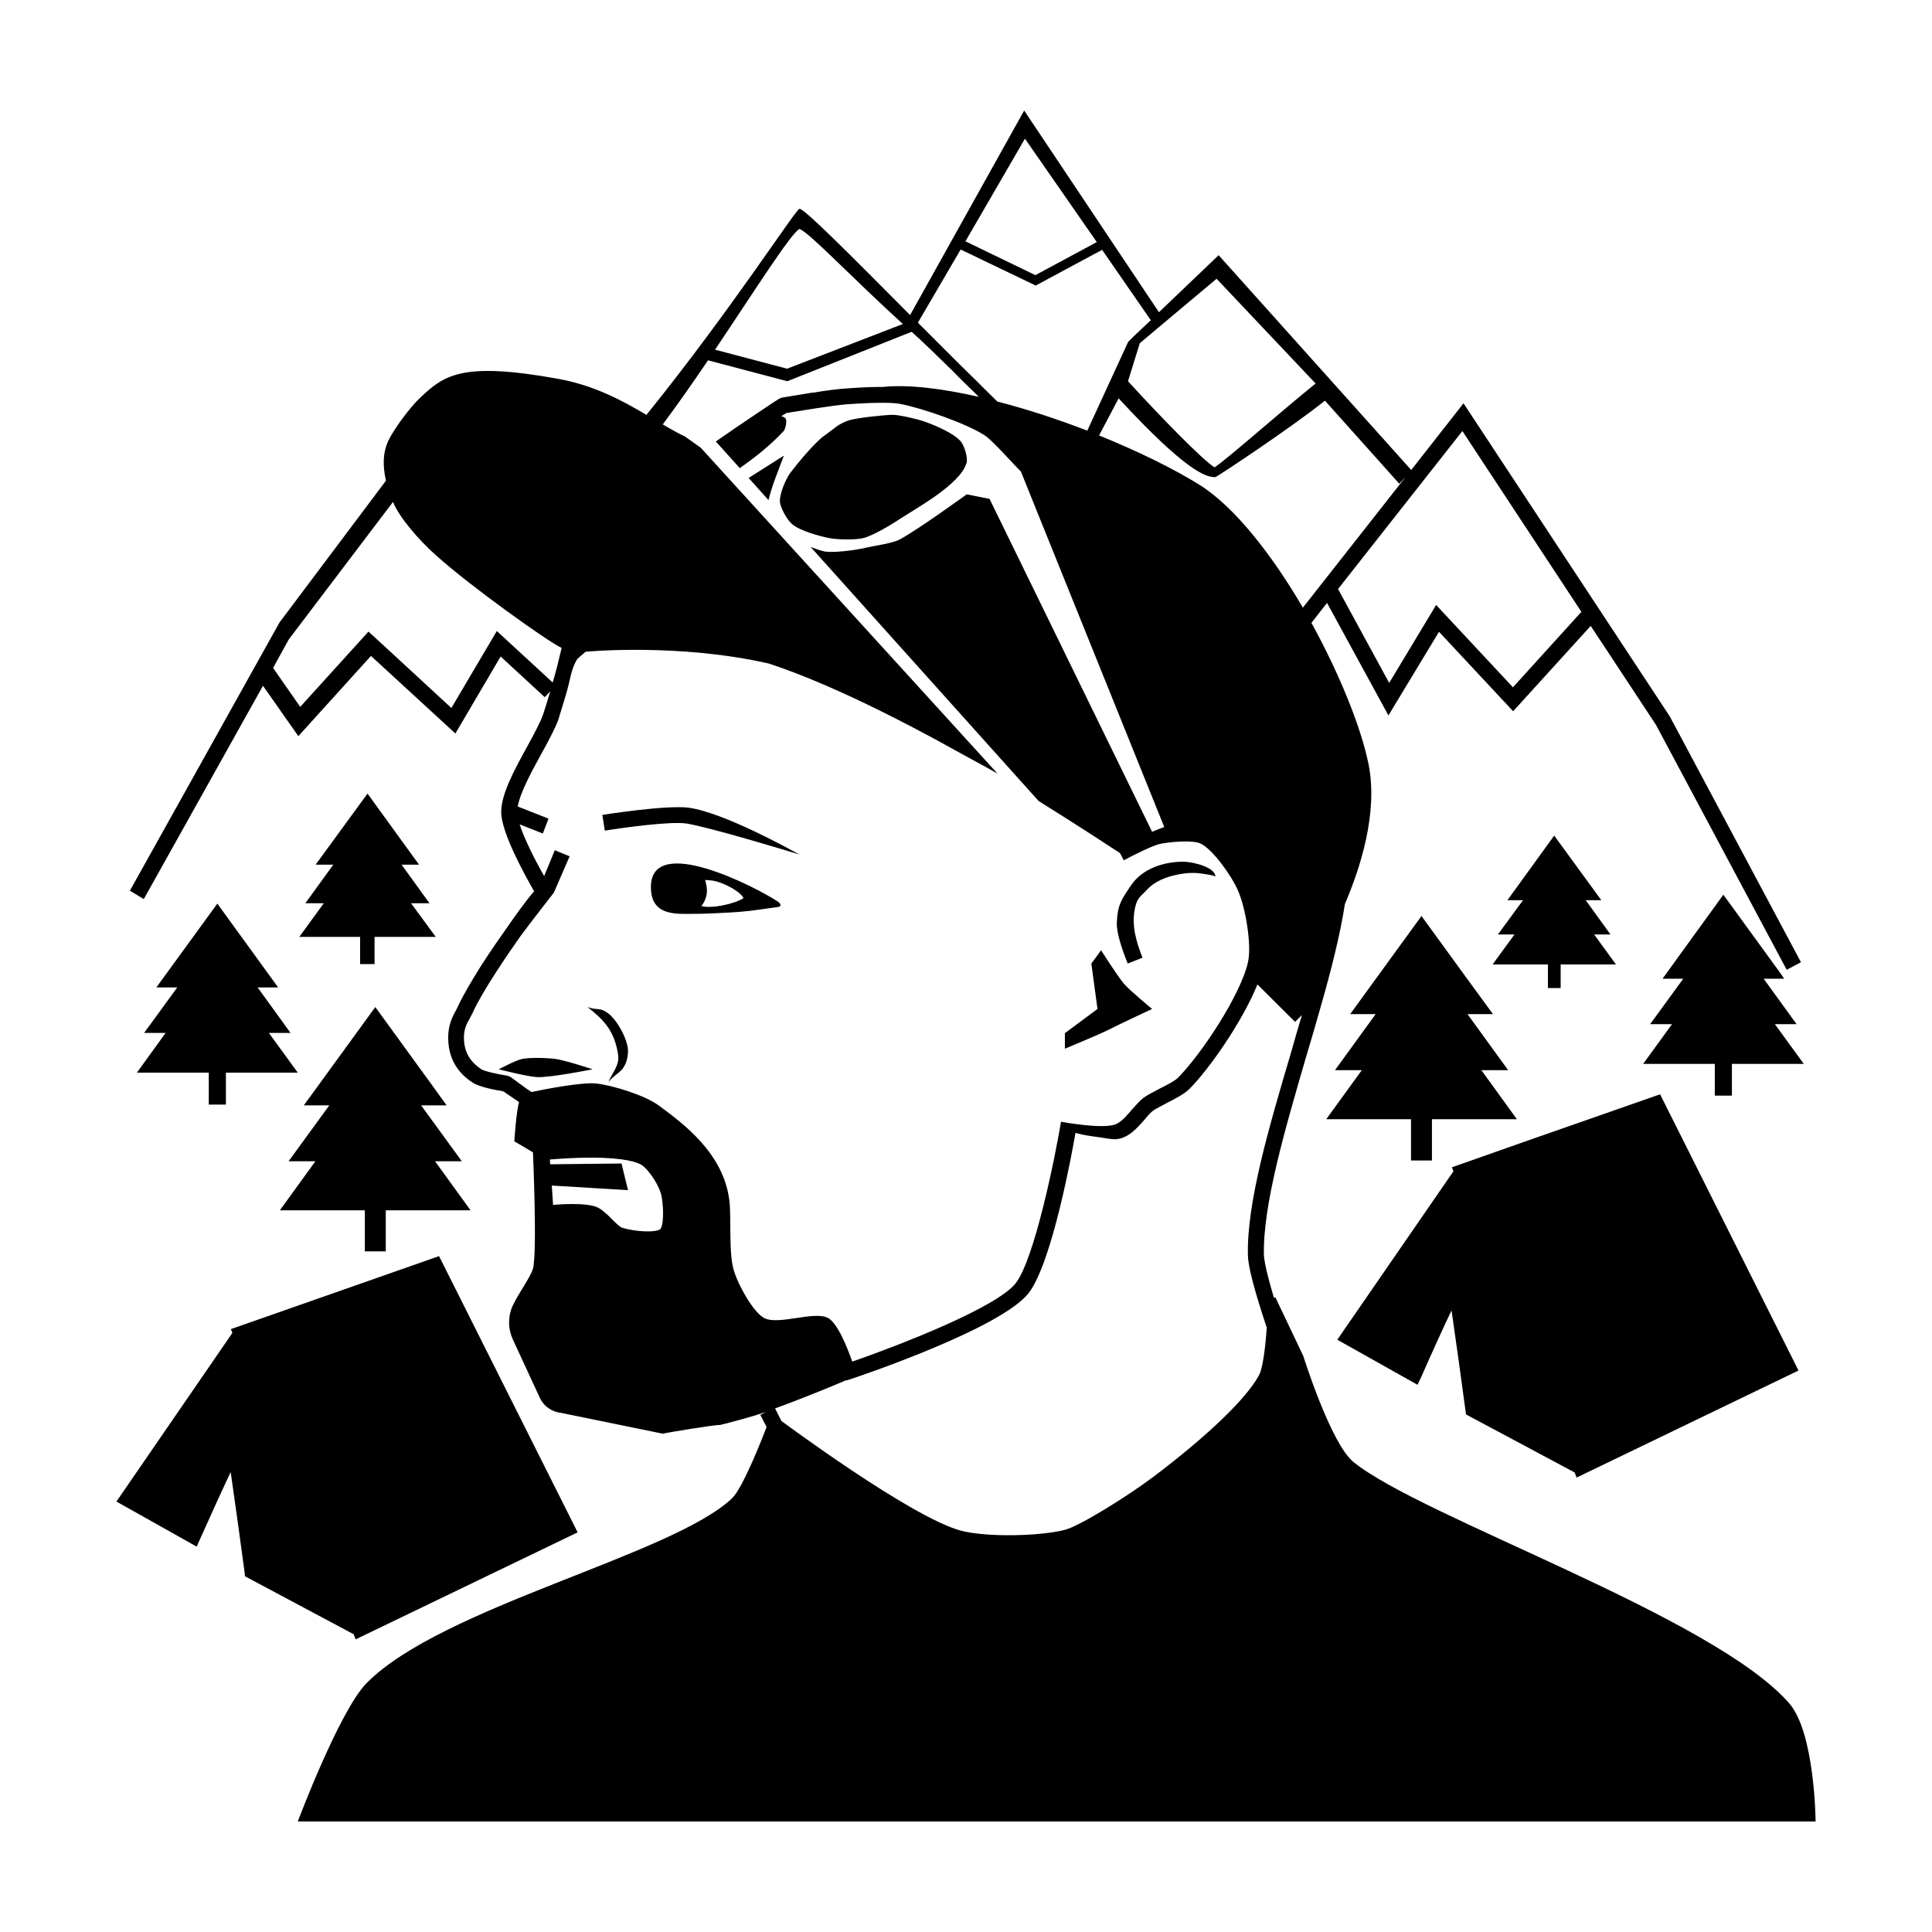
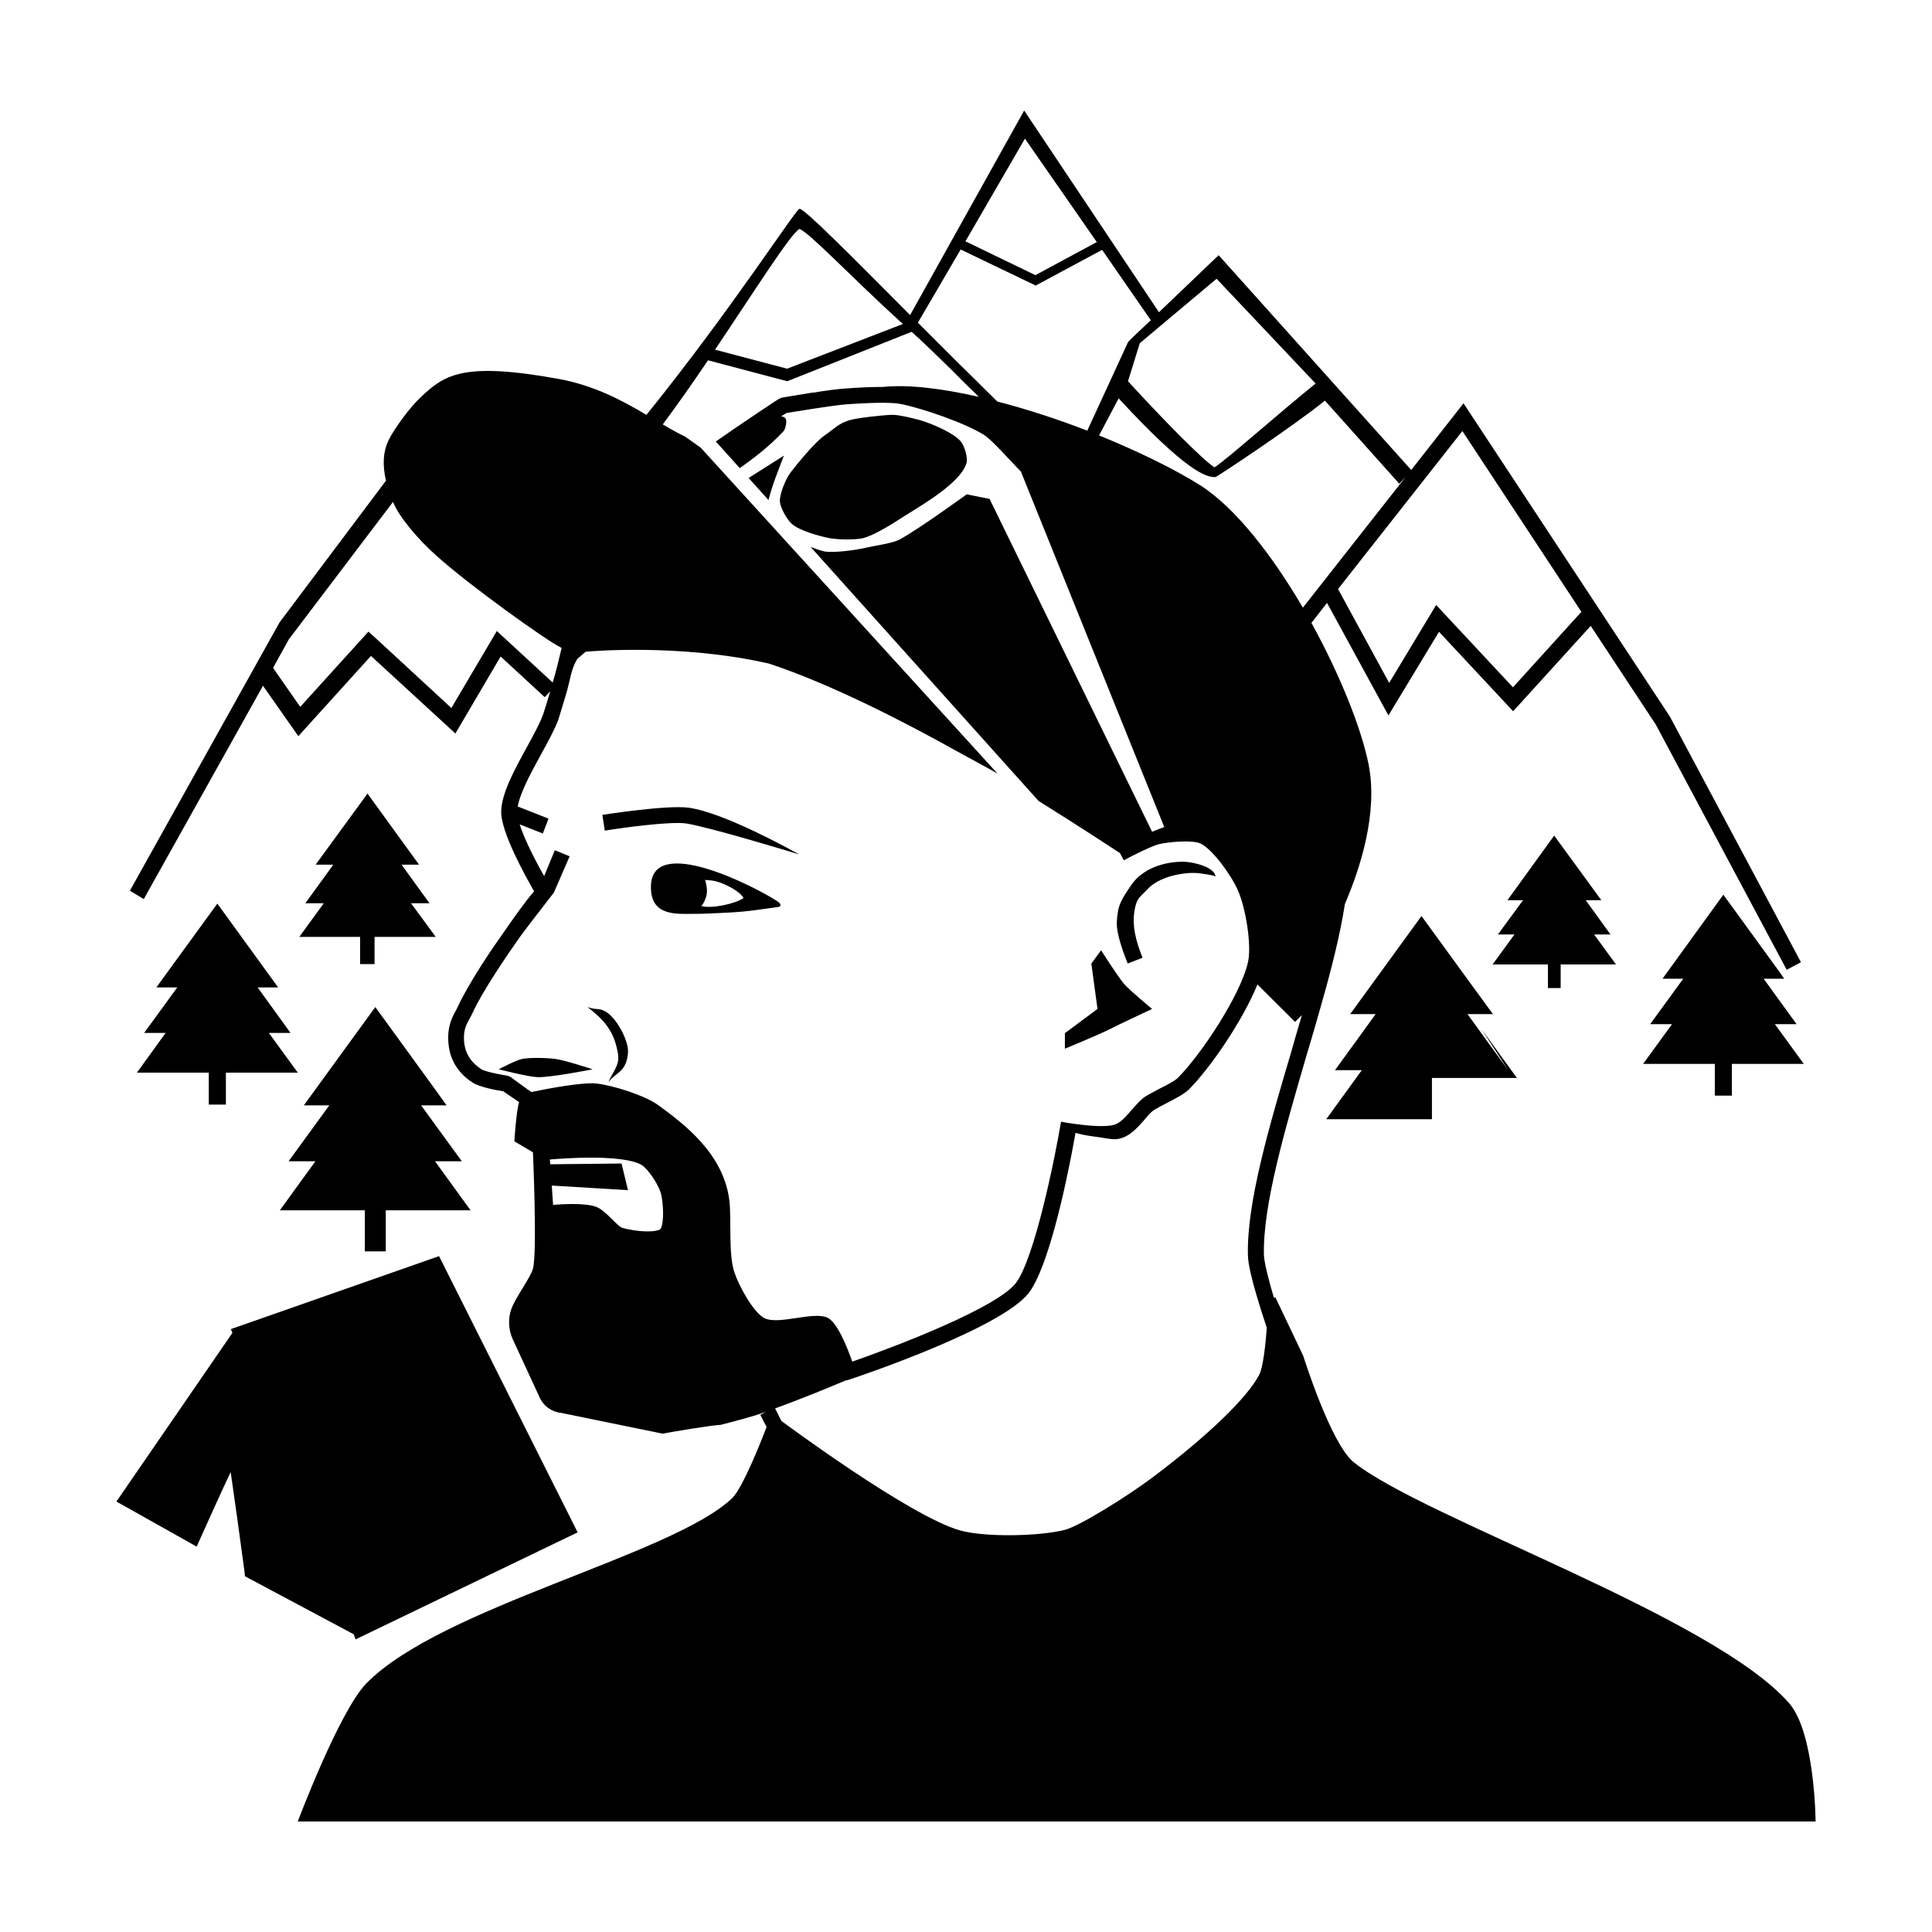
<svg xmlns="http://www.w3.org/2000/svg" fill="#000000" width="800px" height="800px" version="1.1" viewBox="144 144 512 512">
  <g>
    <path d="m446.78 397.81c-1.688-4.273-2.984-8.645-1.984-13.215 0.594-2.781 1.441-2.934 3.426-5.066 1.543-1.637 3.777-2.637 5.863-3.281 2.332-0.645 5.019-1.094 7.5-0.848 0.449 0.051 4.519 0.543 4.519 0.941 0-2.383-5.414-3.875-8.348-3.977-5.168-0.051-10.883 1.738-13.91 6.109-2.637 3.875-3.68 5.316-3.875 9.934-0.152 2.781 1.492 7.5 2.883 10.934z" />
    <path d="m449.31 411.38s-5.762-4.769-7.402-6.609c-1.738-2.035-6.109-8.941-6.109-8.941l-2.586 3.527 1.637 12.027-8.645 6.41v4.125s8.992-3.727 11.578-5.019c2.578-1.344 11.527-5.519 11.527-5.519z" />
    <path d="m372.7 286.62c2.484-0.594 6.906-3.231 9.043-4.621 4.969-3.281 16.645-9.543 18.383-15.254 0.449-1.441-0.551-4.519-1.441-5.664-1.738-2.238-7.203-4.519-9.84-5.414-1.688-0.594-6.359-1.688-8.148-1.738-2.086 0-9.586 0.797-11.629 1.441-2.934 0.898-4.074 2.332-6.609 4.074-2.484 1.738-7.203 7.453-9.043 9.891-1.195 1.637-2.883 5.613-2.731 7.652 0.152 1.637 1.891 4.769 3.18 5.863 1.984 1.789 7.402 3.281 10.035 3.777 2.141 0.391 6.66 0.488 8.801-0.008z" />
    <path d="m342.39 270.66 5.266 5.863c0.449-1.789 1.145-3.977 1.84-5.863l2.238-5.914z" />
    <path d="m350.09 382.9c-5.762-3.824-33.539-18.137-33.59-3.875-0.051 7.898 6.856 7.152 11.477 7.152 1.984 0.051 7.356-0.246 9.391-0.348 5.367-0.297 7.356-0.746 12.672-1.441 1.297-0.141 0.797-0.988 0.051-1.488zm-20.27 1.195c0.152 0 1.246-1.492 1.492-3.332 0.195-1.543-0.449-3.527-0.449-3.578 1.543 0.152 2.035 0.051 3.926 0.695 1.84 0.645 5.367 2.383 6.262 4.125-2.285 1.547-8.598 2.887-11.23 2.09z" />
    <path d="m325.94 362.24c6.359 1.043 27.277 7.402 29.859 8.195-2.332-1.289-19.824-11.027-29.215-12.375-5.812-0.797-22.258 1.789-22.953 1.891l0.645 4.172c4.574-0.738 17.395-2.527 21.664-1.883z" />
    <path d="m305.07 412.47c-2.137-1.594-2.832-0.645-5.367-1.594 4.172 3.281 6.707 5.961 7.848 11.23 0.195 0.848 0.348 1.738 0.297 2.586-0.152 2.336-1.988 4.172-2.684 6.359 0.449-1.289 2.984-2.684 3.824-3.824 0.992-1.34 1.34-2.731 1.441-4.375 0.156-3.027-2.773-8.496-5.359-10.383z" />
    <path d="m282.32 424.64c-1.637 0.348-6.16 2.731-6.16 2.731s7.703 1.984 10.281 2.086c3.68 0.102 14.605-2.086 14.605-2.086s-7.254-2.383-9.789-2.731c-2.184-0.297-6.754-0.445-8.938 0z" />
    <path d="m614.36 415.41h5.746l-8.719-12.039h5.441l-0.855-1.262-15.266-21.008-16.121 22.27h5.492l-8.766 12.039h5.793l-7.66 10.531h18.996v8.414h4.531v-8.414h19.047z" />
    <path d="m570.79 391.64-6.551-9.07h4.133l-12.496-17.129-12.395 17.129h4.133l-6.648 9.07h4.383l-5.797 7.957h14.664v6.25h3.375v-6.25h14.66l-5.793-7.957z" />
-     <path d="m543.68 427.61-10.781-14.859h6.75l-6.297-8.617-12.645-17.379-18.895 25.996h6.75l-10.781 14.859h7.106l-9.422 13h22.469v10.934h5.543v-10.934h22.52l-9.418-13z" />
+     <path d="m543.68 427.61-10.781-14.859h6.75l-6.297-8.617-12.645-17.379-18.895 25.996h6.75l-10.781 14.859h7.106l-9.422 13h22.469h5.543v-10.934h22.52l-9.418-13z" />
    <path d="m239.43 392.29v7.207h3.828v-7.207h16.223l-6.551-8.918h4.891l-7.406-10.227h4.633l-13.652-18.84-13.754 18.84h4.684l-7.406 10.227h4.887l-6.496 8.918z" />
    <path d="m266.38 451.74-10.781-14.809h6.75l-3.477-4.84-15.414-21.211-18.945 26.051h6.754l-10.785 14.809h7.106l-9.422 13h22.52v10.883h5.543v-10.883h22.469l-9.418-13z" />
    <path d="m215.25 417.73h5.742l-8.715-12.043h5.441l-16.121-22.219-16.172 22.219h5.543l-8.77 12.043h5.695l-7.609 10.527h19.043v8.465h4.535v-8.465h19.047z" />
-     <path d="m583.94 434-35.871 12.543-19.297 6.801 0.402 1.059-30.781 44.637 21.262 11.941 1.008-2.117c2.769-6.297 5.844-13.098 8.012-17.582 1.008 6.902 2.621 18.438 3.68 26.449l0.152 1.109 28.766 15.367 0.555 1.359 58.793-28.363z" />
    <path d="m205.18 496.23 0.402 1.008-30.73 44.688 21.262 11.941 0.957-2.117c2.82-6.297 5.894-13.098 8.062-17.633 1.008 6.953 2.621 18.539 3.68 26.5l0.102 1.109 28.816 15.367 0.504 1.359 58.844-28.363-36.727-73.203z" />
    <path d="m618.15 595.38c-20.051-23.023-97.418-49.273-115.47-63.934-6.035-4.902-13.301-28.113-13.301-28.113l-7.406-15.566-0.352 0.203c-1.309-4.332-2.57-9.168-2.672-11.387-0.301-13.199 5.543-33.102 11.133-52.348 1.359-4.535 2.719-9.117 3.981-13.652 2.719-9.523 5.09-18.844 6.348-27.004 4.031-9.422 8.816-24.031 6.297-36.93-1.965-9.824-7.707-24.031-15.164-37.586l4.133-5.289 16.273 29.824 13.402-22.168 19.648 21.059 20.555-22.621 17.281 26.199 34.66 64.941 3.777-2.016-34.762-65.141-54.664-82.977-13.855 17.684-51.035-56.93-15.82 15.113-35.719-53.453-30.23 54.211c-16.07-16.172-28.113-28.312-29.32-28.164-0.957 0.051-18.137 26.852-40.559 54.613-6.5-3.879-13.957-7.859-23.477-9.574-25.242-4.535-30.078-1.059-36.426 4.988-2.621 2.367-7.152 8.516-8.516 11.488-1.359 2.922-1.562 6.348-0.605 10.531l-28.215 37.586-39.645 71.082 3.68 2.215 31.59-56.527 9.371 13.352 19.246-21.262 22.371 20.555 11.992-20.402 11.688 10.781 1.461-1.562c-0.707 2.418-1.359 4.535-1.914 6.195-0.805 2.215-2.469 5.289-4.231 8.516-3.324 6.047-6.801 12.395-6.852 17.18-0.102 5.391 6.348 16.977 8.715 21.109-2.367 2.719-5.644 7.406-7.152 9.574-1.664 2.367-4.332 6.144-6.852 10.078-2.469 3.93-4.887 8.012-6.195 10.883-0.152 0.352-0.352 0.754-0.555 1.109-0.906 1.613-2.066 3.879-2.016 7.356 0.051 3.68 1.211 6.297 2.621 8.16s2.973 2.973 3.777 3.477c1.715 1.211 6.246 2.066 8.211 2.367l4.18 2.871c-0.754 2.418-1.258 10.379-1.258 10.379l4.938 2.922s1.16 26.551 0 30.832c-0.605 2.316-4.684 7.707-5.742 10.73-0.906 2.621-0.754 5.492 0.402 8.012l7.106 15.367c1.059 2.367 3.273 3.879 5.793 4.133l26.852 5.492c1.16-0.301 14.008-2.418 15.215-2.316 2.769-0.707 8.16-2.066 12.141-3.477l-1.512 0.805 1.664 3.223c-1.109 2.871-6.266 16.141-9.168 18.895-15.957 15.113-77.082 28.816-96.883 49.02-7.164 7.305-18.195 36.625-18.195 36.625h402.24s-0.152-23.477-7.004-31.336zm-86.605-337.15 31.539 47.914-18.137 20-20.355-21.816-12.445 20.656-13.551-24.887zm-16.727 13.957 1.664-1.762-27.207 34.613c-8.16-13.957-18.035-26.652-27.305-32.496-6.648-4.18-16.172-8.867-26.703-13.148l5.188-9.824c17.836 19.348 23.074 20.758 25.242 20.859h0.152 0.25c0.352 0 20.555-13.402 29.02-20.254zm-48.414-54.312 26.25 27.762c-9.32 7.508-23.629 20.203-26.801 22.219-3.176-2.016-13.602-12.645-22.922-22.824l3.125-10.078 4.734-3.981zm-50.785-37.129 19.043 27.406-16.273 8.766c-2.871-1.41-15.113-7.305-18.539-8.969zm-17.031 29.371c2.672 1.258 13.352 6.449 19.297 9.27l0.555 0.301 17.633-9.473 12.898 18.641-4.586 4.332-1.41 1.41-10.832 23.527c-7.758-2.973-15.922-5.691-23.832-7.707-1.914-1.914-3.879-3.777-5.742-5.691-1.512-1.461-2.973-2.922-4.434-4.332-3.727-3.727-7.406-7.406-10.883-10.883zm-42.723-5.441c2.621 0.906 13.855 12.898 27.406 25.191l-30.684 11.84-19.094-5.039c10.332-15.367 20.055-30.785 22.371-31.992zm-80.203 106.55-12.043 20.402-18.391-16.977-3.578-3.273-18.086 19.949-7.203-10.328 4.18-7.559 27.609-36.426c1.562 3.93 6.648 9.926 11.336 14.105 9.219 8.312 29.727 22.871 32.898 24.336l0.453 0.25c-0.555 2.418-1.461 6.195-2.367 9.168zm43.324 158.5c-0.051 0.102-0.805 0.605-3.375 0.605-2.469 0-5.34-0.504-6.852-1.008-0.555-0.203-1.762-1.41-2.621-2.266-1.41-1.41-2.769-2.719-4.231-3.273-1.359-0.453-3.324-0.707-6.144-0.707-1.863 0-3.777 0.102-5.188 0.25l-0.352-5.141 20.203 1.211-1.715-7.055-18.895 0.203-0.102-1.258c2.367-0.203 6.551-0.504 10.883-0.504 9.07 0 12.293 1.258 13.402 1.914 2.066 1.359 4.938 5.844 5.34 8.414 0.703 4.078 0.352 7.957-0.355 8.613zm27.461 23.527c-2.973-1.664-6.75-8.766-7.809-12.043-1.613-4.484-0.805-13.957-1.309-18.691-1.359-12.848-12.395-20.859-18.742-25.543-3.578-2.672-12.242-5.391-16.676-5.844-3.68-0.352-12.746 1.359-17.078 2.266l-0.855-0.605h-0.051l-4.684-3.426-0.805-0.301c-2.719-0.402-6.144-1.211-6.902-1.715-2.066-1.41-4.535-3.68-4.586-8.211-0.051-2.418 0.754-3.879 1.562-5.289 0.25-0.504 0.504-0.957 0.707-1.359 2.469-5.594 9.371-15.668 12.645-20.305 2.117-2.922 8.867-11.539 8.918-11.637l4.18-9.621-3.93-1.613-2.82 6.852c-2.519-4.383-5.238-9.824-6.5-13.703l6.144 2.418 1.512-3.93-8.16-3.223c0.656-3.727 3.578-9.07 6.144-13.754 1.863-3.375 3.629-6.648 4.586-9.168 0.504-1.664 1.211-3.981 1.965-6.449 1.461-4.938 1.309-6.699 3.074-9.723l2.215-1.914c0.25-0.051 24.738-2.316 48.566 3.125 16.426 5.391 36.324 15.719 48.82 22.672 2.672 1.512 9.219 4.988 11.789 6.5l-78.648-86.359c-0.25-0.152-3.981-2.871-4.18-2.973-1.914-0.906-3.879-2.016-5.894-3.223 3.727-4.988 7.859-10.883 11.992-16.977l21.008 5.543 32.949-13.098c2.57 2.266 6.398 5.996 10.73 10.227 1.41 1.461 2.922 2.922 4.434 4.434 0.855 0.805 1.762 1.664 2.621 2.57-9.574-2.168-18.488-3.324-25.441-2.621-2.621 0-5.793 0.102-9.672 0.402-1.914 0.102-5.391 0.555-8.766 1.109h-0.203-0.051c-4.031 0.656-7.707 1.258-7.961 1.309l-0.805 0.301c-0.453 0.25-10.531 6.953-16.777 11.336l6.348 7.055c4.082-2.871 8.062-5.996 11.586-9.773 0.504-0.453 1.059-2.871 0.504-3.426-0.25-0.301-0.656-0.453-1.109-0.555 0.605-0.352 1.109-0.656 1.41-0.855 2.215-0.352 12.496-2.066 16.121-2.316 8.766-0.605 12.594-0.402 14.207-0.051 5.844 1.16 17.129 5.09 22.066 8.211 2.215 1.41 7.457 7.457 9.723 9.672l1.211 3.023 36.777 91.191c-0.051 0-0.555 0.203-1.109 0.402-0.906 0.352-2.016 0.805-2.117 0.855l-43.074-88.219-6.047-1.211c-0.152 0.102-12.695 9.219-17.734 11.941-1.914 1.059-6.699 1.664-9.02 2.215-3.023 0.707-8.465 1.359-10.832 1.008-1.008-0.203-2.316-0.656-3.777-1.211l51.941 57.887 8.465 9.422c11.539 7.203 20.152 12.898 21.562 13.805l1.008 1.914c2.719-1.461 7.656-3.879 9.371-4.281 0.301-0.051 0.656-0.152 1.008-0.203 3.324-0.555 8.262-0.805 9.977 0.051 3.273 1.562 8.312 8.664 9.926 12.496 1.965 4.383 3.629 14.156 2.672 18.793-1.914 8.816-12.543 24.738-18.641 30.832-0.906 0.855-2.973 1.914-4.887 2.871-1.562 0.855-3.125 1.613-4.18 2.367-0.957 0.754-2.016 1.965-3.074 3.125-1.109 1.309-2.519 3.023-4.031 3.777-1.715 0.906-5.945 0.656-9.422 0.25-0.402-0.051-0.707-0.102-1.059-0.152h-0.203c-2.316-0.297-4.082-0.648-4.082-0.648-1.613 9.672-7.004 36.172-11.941 42.723-4.988 6.5-30.832 16.473-43.379 20.859-1.461-4.133-3.981-10.277-6.449-11.586-3.773-1.918-13.246 2.062-16.973-0.004zm131.24 15.113c-3.176 6.047-13.402 15.973-28.164 27.105-6.852 5.141-19.496 13-23.328 13.957-6.699 1.715-21.059 2.016-27.762 0.152-13.352-3.727-47.359-29.02-47.359-29.02l-1.664-3.324c7.406-2.672 15.012-5.844 18.941-7.508l0.051 0.102c4.18-1.359 41.109-13.906 48.266-23.227 6.195-8.211 11.488-37.332 12.344-42.371 0.402 0.102 0.805 0.203 1.211 0.301 2.719 0.656 4.734 0.707 7.356 1.211 0.707 0.102 1.613 0.203 2.168 0.152 3.176-0.25 5.34-2.672 7.406-4.988 0.855-1.059 1.812-2.117 2.418-2.57 0.805-0.555 2.215-1.258 3.629-2.016 2.215-1.16 4.535-2.316 5.894-3.629 5.543-5.543 14.258-18.188 18.137-27.809l9.977 9.926 1.812-1.812c-1.008 3.324-1.965 6.75-2.922 10.078-5.793 19.547-11.738 39.75-11.387 53.605 0.102 4.734 4.133 16.473 4.988 19.145-0.25 4.027-0.957 10.625-2.012 12.539z" />
  </g>
</svg>